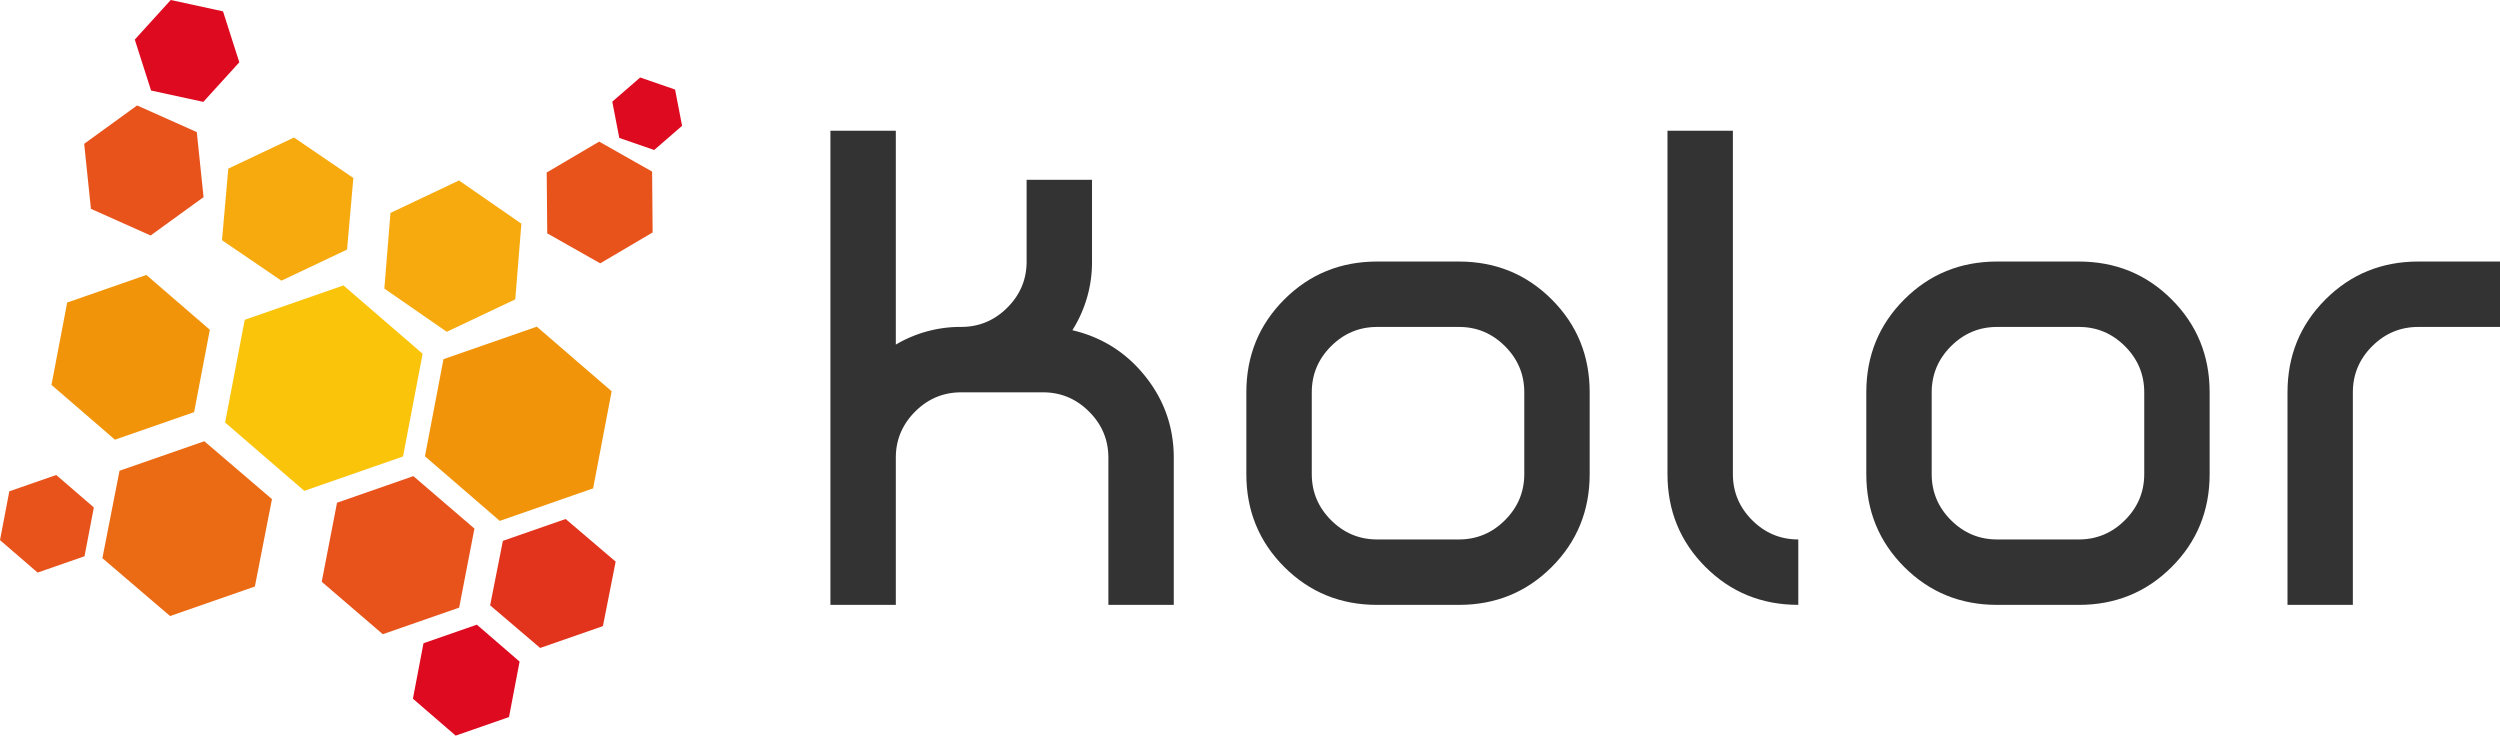
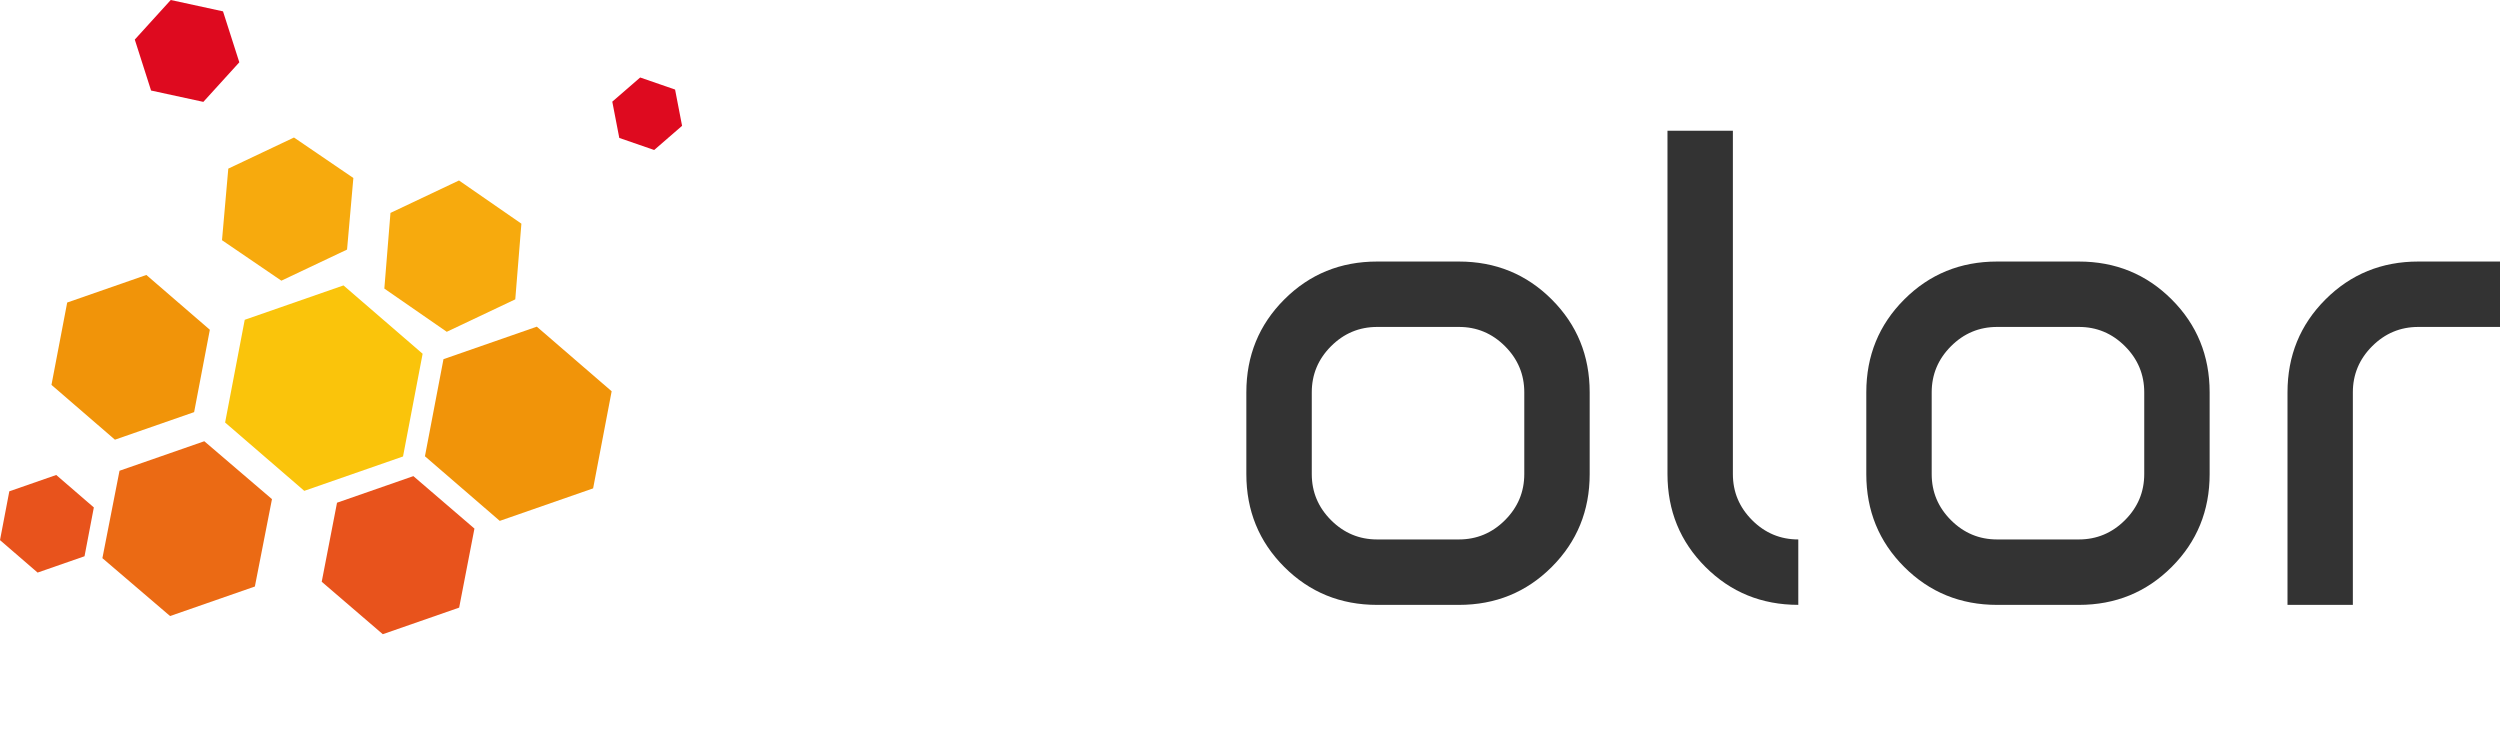
<svg xmlns="http://www.w3.org/2000/svg" viewBox="0 0 2544.26 748.65">
  <defs>
    <style>.cls-1{fill:#333;}.cls-2{fill:#fac40b;}.cls-3{fill:#f19409;}.cls-4{fill:#eb6a14;}.cls-5{fill:#e8531c;}.cls-6{fill:#e2341c;}.cls-7{fill:#de0a1f;}.cls-8{fill:#f7aa0d;}</style>
  </defs>
  <title>logo-kolor</title>
  <g id="Layer_2" data-name="Layer 2">
    <g id="logo_Kolor" data-name="logo Kolor">
      <g id="black">
-         <path class="cls-1" d="M1111.35,266.17a129.36,129.36,0,0,1-20,69.89q45.25,10.65,74.21,46.92t29,82.86V615.59H1128V465.84q0-27.29-19.63-46.92t-46.92-19.64H978.24q-27.3,0-46.93,19.64t-19.63,46.92V615.59H845.12V133.06h66.56V350.7a129.15,129.15,0,0,1,66.56-18q27.27,0,46.92-19.64t19.63-46.92V183h66.56Z" />
        <path class="cls-1" d="M1484.71,266.17q55.9,0,94.51,38.6t38.6,94.51v83.2q0,55.9-38.6,94.51t-94.51,38.6h-83.19q-55.9,0-94.51-38.6t-38.6-94.51v-83.2q0-55.9,38.6-94.51t94.51-38.6Zm0,66.56h-83.19q-27.3,0-46.92,19.63T1335,399.28v83.2q0,27.3,19.64,46.92T1401.52,549h83.19q27.29,0,46.92-19.63t19.64-46.92v-83.2q0-27.28-19.64-46.92T1484.71,332.73Z" />
-         <path class="cls-1" d="M1697,482.48V133.06h66.56V482.48q0,27.3,19.63,46.92T1830.13,549v66.56q-55.91,0-94.51-38.6T1697,482.48Z" />
+         <path class="cls-1" d="M1697,482.48V133.06h66.56V482.48q0,27.3,19.63,46.92T1830.13,549v66.56q-55.91,0-94.51-38.6T1697,482.48" />
        <path class="cls-1" d="M2115.64,266.17q55.91,0,94.51,38.6t38.61,94.51v83.2q0,55.9-38.61,94.51t-94.51,38.6h-83.19q-55.9,0-94.51-38.6t-38.6-94.51v-83.2q0-55.9,38.6-94.51t94.51-38.6Zm0,66.56h-83.19q-27.3,0-46.92,19.63t-19.64,46.92v83.2q0,27.3,19.64,46.92T2032.45,549h83.19q27.29,0,46.93-19.63t19.63-46.92v-83.2q0-27.28-19.63-46.92T2115.64,332.73Z" />
        <path class="cls-1" d="M2461.06,332.73q-27.29,0-46.92,19.63t-19.63,46.92V615.59H2328V399.28q0-55.9,38.61-94.51t94.5-38.6h83.2v66.56Z" />
        <polygon class="cls-2" points="309.66 499.54 229.1 430 249.06 325.46 349.56 290.47 430.11 360.02 410.16 464.55 309.66 499.54" />
        <polygon class="cls-3" points="508.61 530.1 432.46 464.35 451.33 365.53 546.33 332.46 622.48 398.2 603.62 497.02 508.61 530.1" />
        <polygon class="cls-4" points="173.09 626.95 104.21 568.04 121.63 479.09 207.92 449.05 276.79 507.96 259.38 596.9 173.09 626.95" />
        <polygon class="cls-5" points="389.57 645.43 327.42 592.05 342.99 511.62 420.69 484.56 482.84 537.94 467.28 618.38 389.57 645.43" />
-         <polygon class="cls-6" points="549.72 659.43 498.81 616.04 511.78 550.41 575.65 528.18 626.56 571.57 613.6 637.19 549.72 659.43" />
-         <polygon class="cls-7" points="463.73 748.65 420.22 711.09 430.99 654.63 485.28 635.73 528.79 673.3 518.01 729.75 463.73 748.65" />
        <polygon class="cls-5" points="38.27 582.72 0 549.68 9.48 500.01 57.23 483.39 95.5 516.43 86.02 566.1 38.27 582.72" />
        <polygon class="cls-3" points="116.97 447.47 52.38 391.7 68.38 307.89 148.96 279.83 213.56 335.6 197.56 419.42 116.97 447.47" />
        <polygon class="cls-8" points="454.67 337.67 391.15 293.69 397.38 216.69 467.11 183.67 530.63 227.64 524.4 304.64 454.67 337.67" />
        <polygon class="cls-8" points="286.35 285.65 225.93 244.45 232.34 171.61 299.19 139.95 359.62 181.14 353.2 253.99 286.35 285.65" />
-         <polygon class="cls-5" points="153.28 239.66 92.54 212.53 85.67 146.36 139.53 107.31 200.28 134.45 207.16 200.62 153.28 239.66" />
        <polygon class="cls-7" points="206.94 103.68 153.75 92.13 137.17 40.28 173.77 0 226.96 11.56 243.55 63.4 206.94 103.68" />
-         <polygon class="cls-5" points="610.83 267.99 556.93 237.49 556.39 175.55 609.76 144.12 663.66 174.63 664.19 236.56 610.83 267.99" />
        <polygon class="cls-7" points="665.76 152.65 630.25 140.37 623.13 103.47 651.52 78.86 687.03 91.14 694.15 128.03 665.76 152.65" />
      </g>
    </g>
  </g>
</svg>